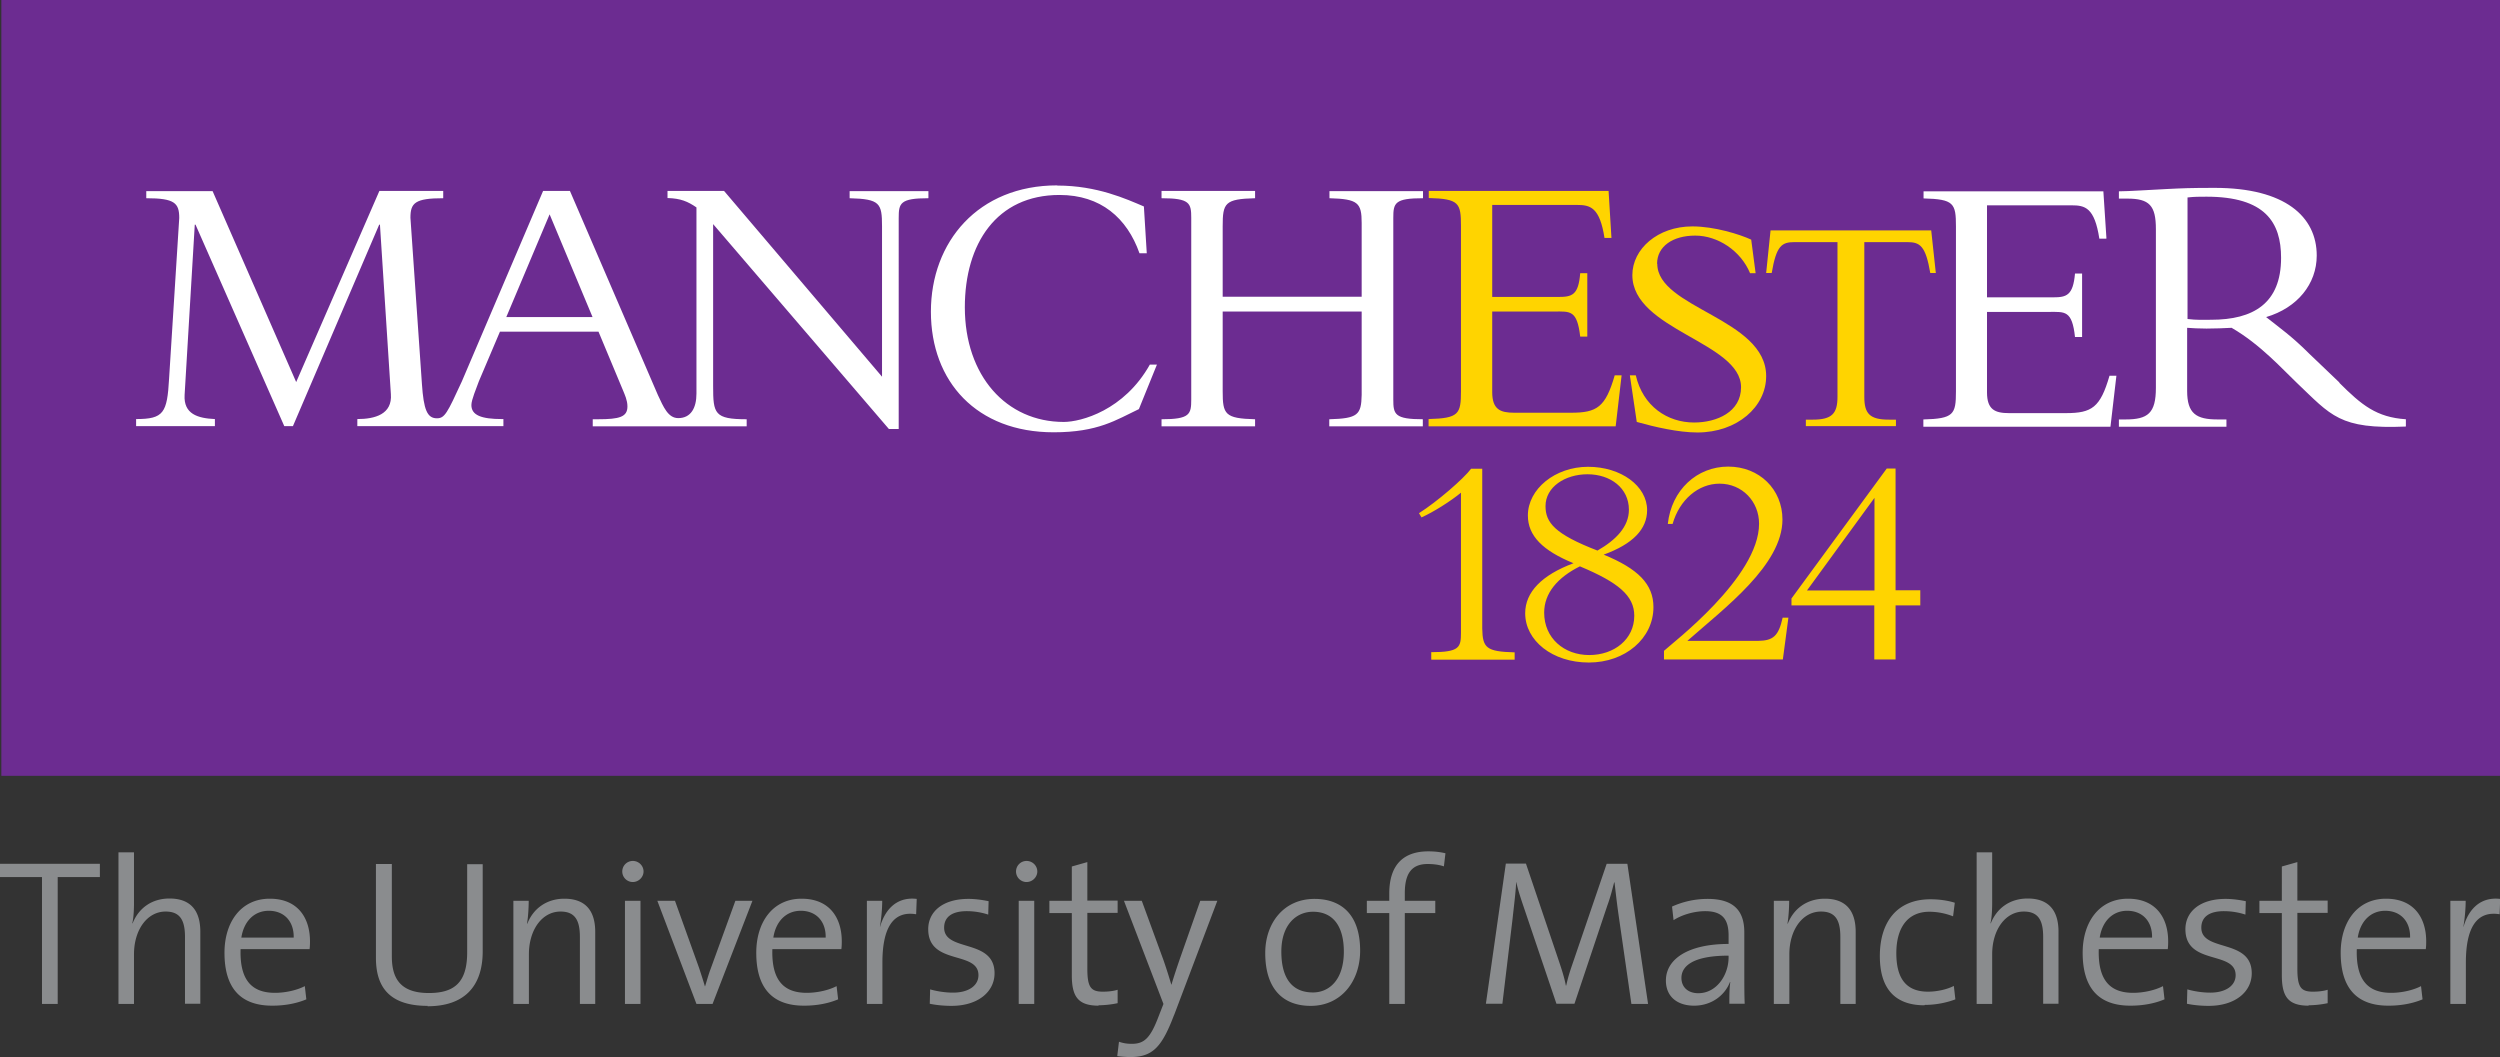
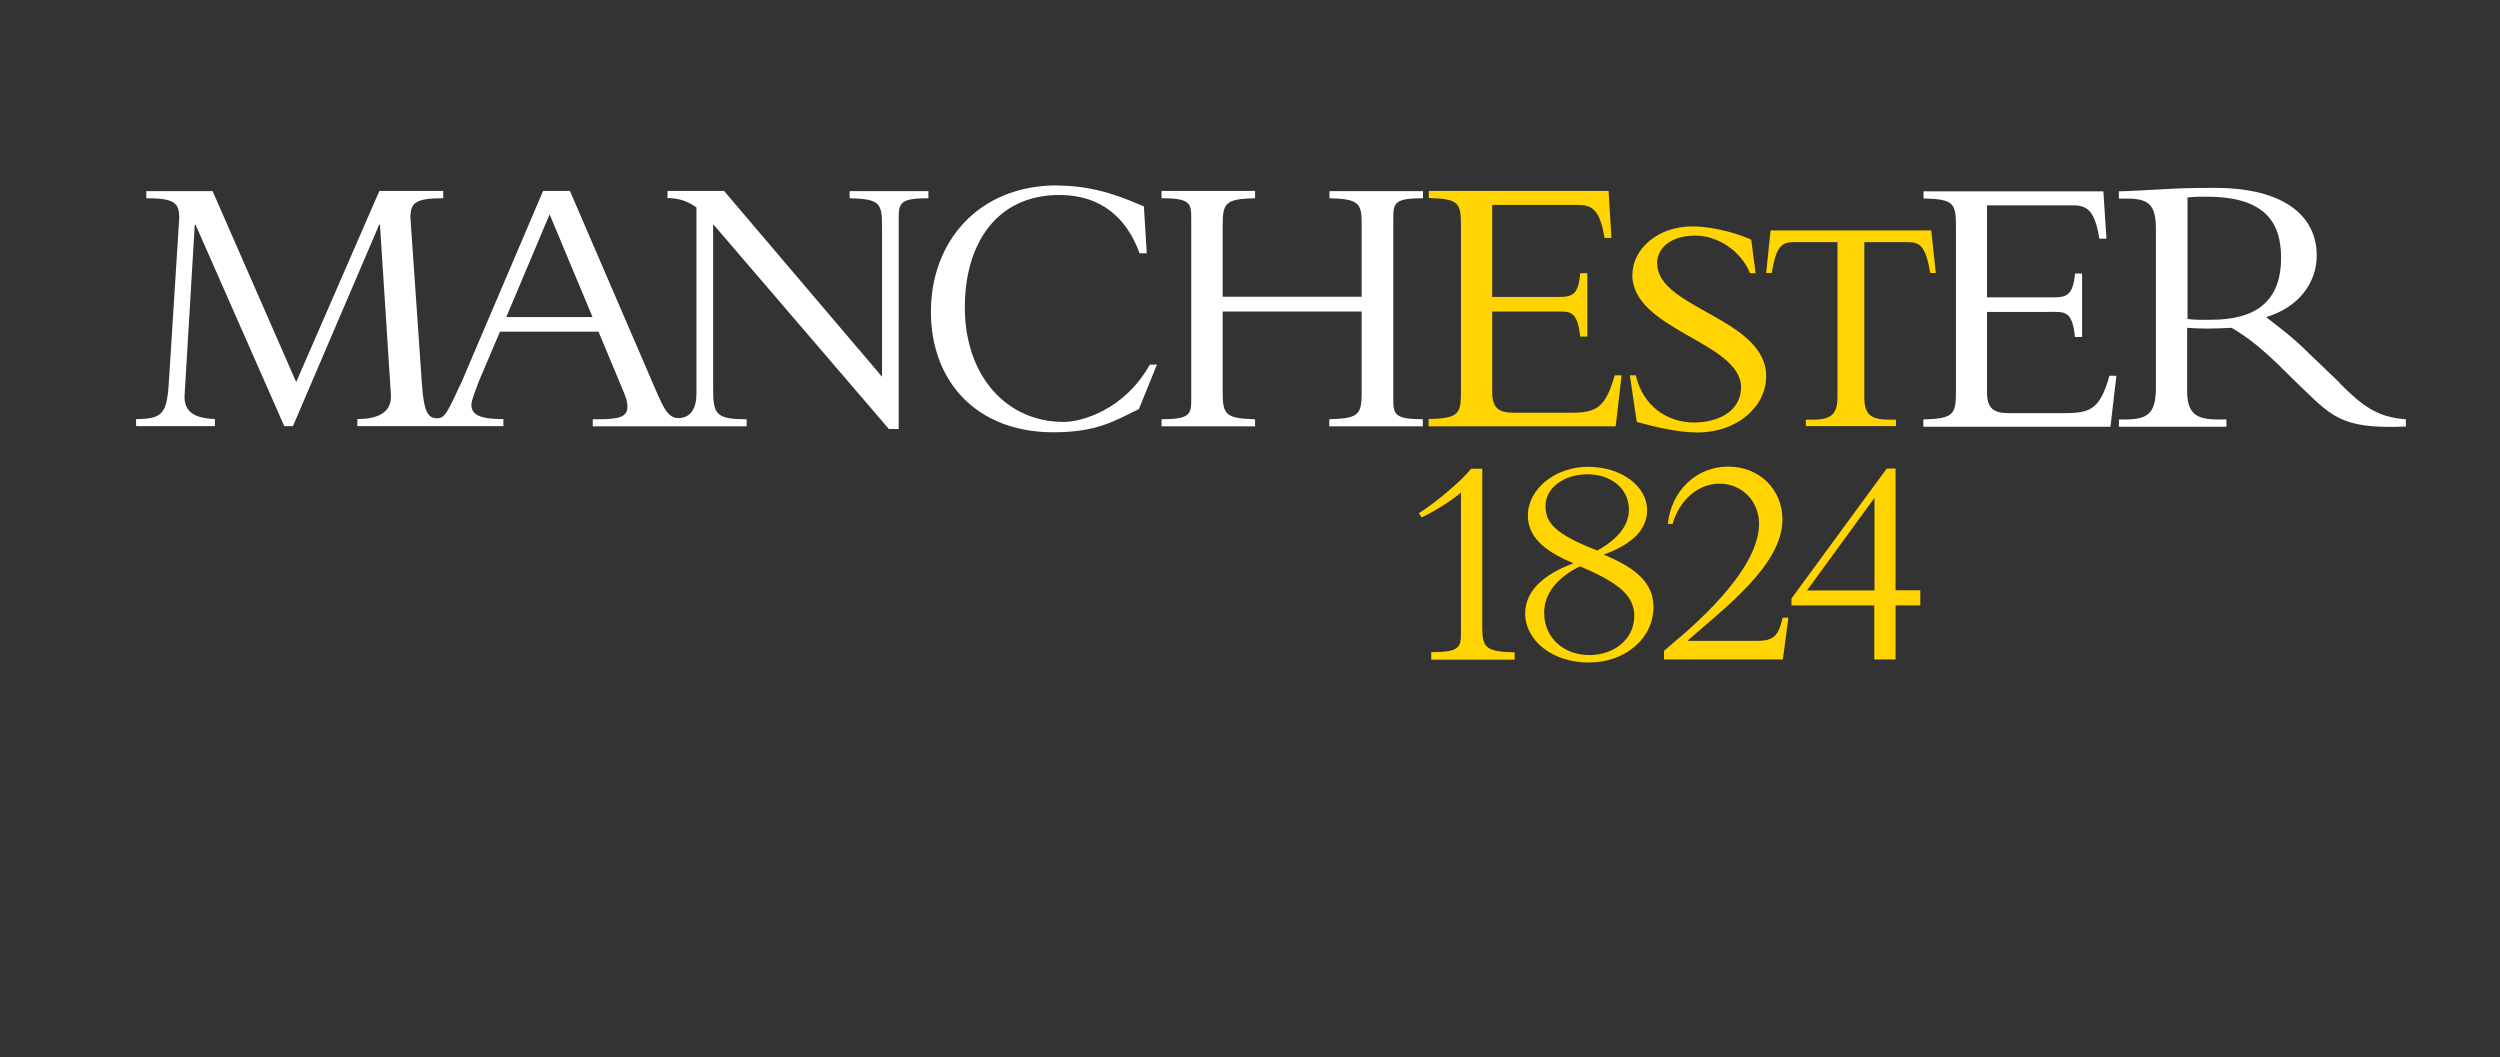
<svg xmlns="http://www.w3.org/2000/svg" data-name="Layer 2" viewBox="0 0 130.41 55.14">
  <rect x="0" y="0" width="130.41" height="55.14" fill="#333333" stroke="none" />
-   <path fill="#8a8c8e" d="M3.01 45.75v6.62h-.82v-6.62H0v-.69h5.21v.69h-2.2Zm6.64 6.62v-3.49c0-.84-.23-1.33-1.01-1.33-.96 0-1.65.95-1.65 2.23v2.59h-.81v-7.91h.81v2.63c0 .36-.02.8-.09 1.07h.02c.31-.78.99-1.29 1.92-1.29 1.23 0 1.61.78 1.61 1.73v3.76h-.81Zm6.5-2.86h-3.6c-.05 1.61.58 2.28 1.79 2.28.56 0 1.16-.14 1.56-.35l.08.69c-.5.21-1.1.33-1.78.33-1.62 0-2.49-.88-2.49-2.76 0-1.61.87-2.82 2.36-2.82s2.1 1.03 2.1 2.22c0 .1 0 .24-.02.4Zm-2.13-2c-.76 0-1.3.55-1.43 1.4h2.73c.02-.83-.48-1.4-1.3-1.4Zm8.29 4.96c-2.26 0-2.7-1.27-2.7-2.52v-4.88h.83v4.81c0 1.05.35 1.92 1.93 1.92 1.34 0 2-.56 2-2.12v-4.6h.81v4.54c0 1.87-.99 2.87-2.88 2.87Zm7.94-.1v-3.49c0-.84-.23-1.33-1.01-1.33-.96 0-1.65.95-1.65 2.23v2.59h-.81v-5.38h.8c0 .35-.03.87-.09 1.19h.02c.3-.77.99-1.3 1.93-1.3 1.23 0 1.61.78 1.61 1.73v3.76h-.81Zm2.76-6.36a.55.55 0 1 1 0-1.1c.31 0 .56.25.56.55s-.26.55-.56.55Zm-.41 6.36v-5.38h.81v5.38h-.81Zm4.57 0h-.84l-2.04-5.38h.92l1.26 3.51c.11.34.21.64.3.95h.01c.09-.29.18-.62.29-.91l1.29-3.55h.89l-2.08 5.38Zm6.72-2.86h-3.6c-.05 1.61.58 2.28 1.79 2.28.56 0 1.16-.14 1.56-.35l.08.69c-.5.21-1.1.33-1.78.33-1.62 0-2.49-.88-2.49-2.76 0-1.61.87-2.82 2.36-2.82s2.1 1.03 2.1 2.22c0 .1 0 .24-.02.4Zm-2.12-2c-.76 0-1.3.55-1.43 1.4h2.73c.02-.83-.48-1.4-1.3-1.4Zm6.01.18c-1.19-.19-1.75.71-1.75 2.52v2.16h-.81v-5.38h.8c0 .36-.04.89-.12 1.35h.01c.22-.78.78-1.58 1.91-1.45l-.03.8Zm1.86 4.78c-.4 0-.81-.04-1.14-.11l.02-.75c.35.1.78.17 1.2.17.78 0 1.32-.35 1.32-.91 0-1.3-2.62-.49-2.62-2.4 0-.9.74-1.58 2.1-1.58.34 0 .71.05 1.05.12l-.02.7c-.36-.12-.75-.18-1.12-.18-.79 0-1.18.32-1.18.86 0 1.29 2.63.55 2.63 2.38 0 .95-.84 1.7-2.25 1.7Zm3.91-6.46a.55.55 0 1 1 0-1.1c.31 0 .56.25.56.55s-.26.55-.56.55Zm.4 6.36v-5.38h-.81v5.38h.81Zm3.36.09c-1.08 0-1.4-.48-1.4-1.59v-3.24h-1.17v-.64h1.17V45.2l.81-.23v2.01h1.58v.64h-1.58v2.9c0 .96.17 1.21.81 1.21.27 0 .55-.03.77-.1v.7a5.1 5.1 0 0 1-1 .11Zm3.94.47c-.63 1.66-1.1 2.21-2.29 2.21-.19 0-.47-.02-.68-.05l.09-.75c.22.08.43.11.67.11.65 0 .97-.3 1.4-1.44l.25-.64-2.06-5.38h.93l1.13 3.09c.17.49.29.88.41 1.28h.01c.1-.35.32-1.02.54-1.64l.96-2.73h.89l-2.25 5.95Zm7.12-.46c-1.44 0-2.37-.88-2.37-2.76 0-1.54.95-2.82 2.57-2.82 1.31 0 2.38.73 2.38 2.7 0 1.6-.99 2.88-2.58 2.88Zm.12-4.91c-.84 0-1.65.64-1.65 2.08s.6 2.13 1.65 2.13c.84 0 1.61-.65 1.61-2.13 0-1.3-.54-2.08-1.61-2.08Zm6.82-2.37c-.27-.09-.56-.12-.84-.12-.82 0-1.19.48-1.19 1.52v.4h1.59v.64h-1.59v4.74h-.81v-4.74H71.3v-.64h1.17v-.38c0-1.51.75-2.2 2.04-2.2.3 0 .6.03.89.1l-.08.68Zm9.79 7.18-.65-4.51c-.13-.89-.18-1.43-.23-1.83h-.02c-.08.3-.18.73-.36 1.22l-1.71 5.11h-.94l-1.62-4.79c-.18-.53-.38-1.1-.47-1.55h-.01c-.03.58-.11 1.17-.19 1.92l-.53 4.42h-.86l1.04-7.31h1.05l1.67 4.94c.18.53.34 1.02.41 1.42h.02c.11-.5.22-.82.4-1.34l1.71-5.01h1.08l1.08 7.31h-.88Zm5.11 0c0-.41 0-.82.05-1.14h-.02c-.26.68-.95 1.23-1.87 1.23-.86 0-1.47-.46-1.47-1.31 0-1.13 1.17-1.91 3.27-1.91v-.44c0-.81-.29-1.27-1.22-1.27-.52 0-1.17.16-1.65.47l-.08-.71c.51-.23 1.14-.4 1.86-.4 1.48 0 1.91.74 1.91 1.75v2.11c0 .53 0 1.14.02 1.61h-.8Zm-.04-2.52c-2.02 0-2.46.64-2.46 1.16 0 .49.35.8.88.8.95 0 1.58-.94 1.58-1.87v-.09ZM96 52.37v-3.49c0-.84-.23-1.33-1.01-1.33-.96 0-1.65.95-1.65 2.23v2.59h-.81v-5.38h.8c0 .35-.03.87-.09 1.19h.02c.3-.77.99-1.3 1.93-1.3 1.23 0 1.61.78 1.61 1.73v3.76h-.81Zm4.39.07c-1.2 0-2.33-.53-2.33-2.57 0-1.77.89-2.96 2.64-2.96.44 0 .89.06 1.27.18l-.09.71a3.41 3.41 0 0 0-1.23-.24c-1.16 0-1.73.86-1.73 2.16 0 1.1.35 2.01 1.65 2.01.48 0 1-.12 1.35-.3l.08.7c-.36.14-.94.29-1.6.29Zm6.19-.07v-3.49c0-.84-.23-1.33-1.01-1.33-.96 0-1.65.95-1.65 2.23v2.59h-.81v-7.91h.81v2.63c0 .36-.02.8-.09 1.07h.02c.31-.78.99-1.29 1.92-1.29 1.23 0 1.61.78 1.61 1.73v3.76h-.81Zm6.5-2.86h-3.6c-.05 1.61.58 2.28 1.79 2.28.56 0 1.16-.14 1.56-.35l.08.69c-.5.21-1.1.33-1.78.33-1.62 0-2.49-.88-2.49-2.76 0-1.61.87-2.82 2.36-2.82s2.1 1.03 2.1 2.22c0 .1 0 .24-.02.4Zm-2.12-2c-.76 0-1.3.55-1.43 1.4h2.73c.02-.83-.48-1.4-1.3-1.4Zm4.26 4.96c-.4 0-.81-.04-1.14-.11l.02-.75c.35.1.78.17 1.2.17.78 0 1.32-.35 1.32-.91 0-1.3-2.62-.49-2.62-2.4 0-.9.74-1.58 2.1-1.58.34 0 .71.05 1.05.12l-.02.7c-.36-.12-.75-.18-1.12-.18-.79 0-1.18.32-1.18.86 0 1.29 2.63.55 2.63 2.38 0 .95-.84 1.7-2.25 1.7Zm5.21-.01c-1.08 0-1.4-.48-1.4-1.59v-3.24h-1.17v-.64h1.17V45.2l.81-.23v2.01h1.58v.64h-1.58v2.9c0 .96.17 1.21.81 1.21.27 0 .55-.03.77-.1v.7a5.1 5.1 0 0 1-1 .11Zm6.11-2.95h-3.6c-.05 1.61.58 2.28 1.79 2.28.56 0 1.16-.14 1.56-.35l.08.69c-.5.21-1.1.33-1.78.33-1.62 0-2.49-.88-2.49-2.76 0-1.61.87-2.82 2.36-2.82s2.1 1.03 2.1 2.22c0 .1 0 .24-.02.4Zm-2.12-2c-.76 0-1.3.55-1.43 1.4h2.73c.02-.83-.48-1.4-1.3-1.4Zm5.96.18c-1.19-.19-1.75.71-1.75 2.52v2.16h-.81v-5.38h.8c0 .36-.04.89-.12 1.35h.01c.22-.78.78-1.58 1.91-1.45l-.03.8Z" />
-   <path fill="#6c2c91" d="M.07 0h130.34v40.47H.07z" />
  <path fill="#ffd400" d="M83.65 28.93c1.8.74 2.6 1.54 2.6 2.74 0 1.63-1.47 2.89-3.37 2.89s-3.32-1.14-3.32-2.57c0-1.1.86-1.99 2.52-2.61-1.61-.66-2.38-1.43-2.38-2.49 0-1.38 1.42-2.54 3.14-2.54s3.08 1 3.08 2.26c0 1-.75 1.77-2.26 2.32m-1.24.61c-1.17.58-1.87 1.4-1.87 2.42 0 1.33 1.04 2.21 2.35 2.21s2.35-.83 2.35-2.05c0-1.05-.84-1.74-2.82-2.57m.38-4.81c-1.18 0-2.19.67-2.19 1.66 0 .86.48 1.46 2.71 2.32.96-.55 1.64-1.24 1.64-2.13 0-1.13-.96-1.85-2.16-1.85Zm10.64 6.84v-.36l4.97-6.78h.46v6.35h1.29v.79h-1.29v2.82h-1.11v-2.82h-4.33m4.34-5.61-3.52 4.83h3.52v-4.83ZM74.66 34.4v-.38c1.48 0 1.55-.25 1.55-1.02v-7.3c-.53.44-1.45 1.02-2.06 1.29l-.13-.22c.96-.61 2.32-1.79 2.72-2.32h.58v8.34c.02 1.01.21 1.2 1.69 1.24v.38h-4.34Zm18.62-2.18h-.29c-.21.95-.49 1.2-1.27 1.21h-3.7c1.95-1.72 4.96-3.96 4.96-6.33 0-1.57-1.2-2.76-2.83-2.76s-2.96 1.22-3.15 2.99h.25c.36-1.26 1.34-2.1 2.45-2.1 1.17 0 2.06.92 2.06 2.09 0 2.8-4.55 6.24-4.96 6.63v.45H93l.13-.97.16-1.21ZM83.7 12.43c-.25-1.63-.75-1.74-1.45-1.74h-4.41v4.8h3.45c.71 0 1.05-.09 1.14-1.24h.37v3.31h-.37c-.16-1.4-.53-1.31-1.34-1.31h-3.25v4.2c0 .91.42 1.08 1.15 1.08h2.96c1.36 0 1.8-.29 2.28-1.95h.36l-.31 2.66h-9.76v-.38c1.58-.04 1.69-.26 1.69-1.46v-8.61c0-1.2-.1-1.42-1.68-1.46v-.37h9.38l.15 2.45h-.36Zm8.66-.41h8.38l.24 2.22h-.29c-.24-1.42-.54-1.61-1.19-1.61h-2.25v8.08c0 .87.29 1.18 1.28 1.18h.37v.34h-4.7v-.34h.37c.98 0 1.28-.31 1.28-1.18v-8.08H93.6c-.65 0-.94.18-1.18 1.61h-.29l.23-2.23Zm-5.92 1.74c0-.91.82-1.47 1.99-1.47s2.37.78 2.86 1.96h.29l-.23-1.75c-.61-.28-1.92-.69-3.07-.69-1.81 0-3.13 1.18-3.13 2.54 0 2.86 5.67 3.5 5.67 5.85 0 1.29-1.26 1.84-2.45 1.84-1.39 0-2.67-.85-3.04-2.46h-.31l.36 2.43c.92.26 2.17.55 3.16.55 2.08 0 3.59-1.34 3.59-2.94 0-3.01-5.68-3.54-5.68-5.86Z" />
  <path fill="#fff" d="m122.04 19.96-1.57-1.5c-.93-.93-1.53-1.34-2.26-1.92 1.63-.48 2.64-1.73 2.64-3.21 0-2.03-1.65-3.53-5.32-3.53-1.29 0-1.69.02-2.5.06-.81.04-2.02.12-2.5.12v.38h.44c1.15 0 1.49.36 1.49 1.59v8.28c0 1.33-.42 1.65-1.59 1.65h-.34v.38h5.61v-.38h-.46c-1.11 0-1.59-.3-1.59-1.49V17.1c.32.02.58.04 1.01.04.52 0 .84-.02 1.31-.04 1.51.87 2.69 2.2 3.39 2.86 1.81 1.72 2.23 2.44 5.7 2.29v-.38c-1.53-.1-2.31-.74-3.48-1.91Zm-6.7-3.28c-.45 0-.75.02-1.23-.04V10.3c.36-.04.62-.04.99-.04 3.06 0 3.89 1.34 3.89 3.19 0 2.38-1.45 3.23-3.65 3.23Zm6.7 3.28-1.57-1.5c-.93-.93-1.53-1.34-2.26-1.92 1.63-.48 2.64-1.73 2.64-3.21 0-2.03-1.65-3.53-5.32-3.53-1.29 0-1.69.02-2.5.06-.81.04-2.02.12-2.5.12v.38h.44c1.15 0 1.49.36 1.49 1.59v8.28c0 1.33-.42 1.65-1.59 1.65h-.34v.38h5.61v-.38h-.46c-1.11 0-1.59-.3-1.59-1.49V17.1c.32.02.58.04 1.01.04.52 0 .84-.02 1.31-.04 1.51.87 2.69 2.2 3.39 2.86 1.81 1.72 2.23 2.44 5.7 2.29v-.38c-1.53-.1-2.31-.74-3.48-1.91Zm-6.7-3.28c-.45 0-.75.02-1.23-.04V10.3c.36-.04.62-.04.99-.04 3.06 0 3.89 1.34 3.89 3.19 0 2.38-1.45 3.23-3.65 3.23Zm-60.18-7c2.07 0 3.59.7 4.51 1.09l.15 2.44h-.38c-.65-1.84-2.02-3.04-4.17-3.04-3.29 0-4.94 2.55-4.94 5.86 0 3.57 2.16 5.98 5.16 5.98.9 0 3.15-.6 4.49-2.99h.37l-.94 2.32c-1.18.56-2.12 1.21-4.45 1.21-4.01 0-6.4-2.64-6.4-6.29s2.47-6.59 6.59-6.59Zm19.06 12.19v.37h-4.88v-.37c1.49-.04 1.67-.23 1.69-1.27v-4.35h-7.25v4.16c0 1.2.11 1.42 1.69 1.46v.37h-4.88v-.37c1.48 0 1.55-.26 1.55-1.03v-9.47c0-.77-.07-1.03-1.55-1.03v-.38h4.88v.38c-1.58.04-1.69.25-1.69 1.46v3.68h7.25v-3.85c0-1.05-.19-1.25-1.68-1.29v-.37h4.88v.37c-1.48 0-1.55.25-1.55 1.03v9.47c0 .77.07 1.03 1.55 1.03Zm-29.9-11.9v.37c1.58.04 1.69.26 1.69 1.46v7.85l-8.24-9.69h-2.95v.37c.69.02 1.06.18 1.51.49v9.71c0 .75-.29 1.28-.95 1.28-.53 0-.77-.58-1.06-1.2L29.73 9.96h-1.4l-4.24 9.94c-.76 1.65-.89 1.92-1.3 1.92-.51 0-.69-.46-.78-1.78l-.6-8.68c0-.77.23-1.02 1.71-1.02v-.38h-3.33l-4.34 9.97-4.36-9.96H7.63v.37c1.48 0 1.72.25 1.72 1.03l-.53 8.38c-.1 1.79-.28 2.11-1.72 2.11v.37h4.11v-.37c-.89-.04-1.64-.26-1.58-1.26l.53-8.88h.04l4.63 10.51h.45l4.5-10.51h.04l.57 8.84c.08 1.05-.83 1.3-1.75 1.3v.37h7.62v-.37h-.07c-1.08 0-1.6-.2-1.6-.73 0-.28.26-.87.39-1.24l1.1-2.59h5.14l1.29 3.09c.08.2.22.49.22.81 0 .55-.41.67-1.54.67h-.27v.37h8.03v-.37c-1.68 0-1.75-.29-1.75-1.72v-8.46l9.17 10.69h.51V11.37c0-.77.07-1.03 1.55-1.03v-.37H44.3Zm-17.91 6.57 2.26-5.36 2.24 5.36h-4.5Zm83.47-4.11-.16-2.45h-9.38v.37c1.58.04 1.69.25 1.69 1.46v8.61c0 1.2-.12 1.42-1.7 1.46v.38h9.76l.31-2.66h-.36c-.48 1.66-.92 1.95-2.28 1.95h-2.96c-.73 0-1.15-.18-1.15-1.08v-4.2h3.25c.81 0 1.19-.09 1.34 1.31h.37v-3.31h-.37c-.1 1.14-.44 1.24-1.14 1.24h-3.45v-4.8h4.41c.7 0 1.2.11 1.45 1.74h.36Z" />
</svg>